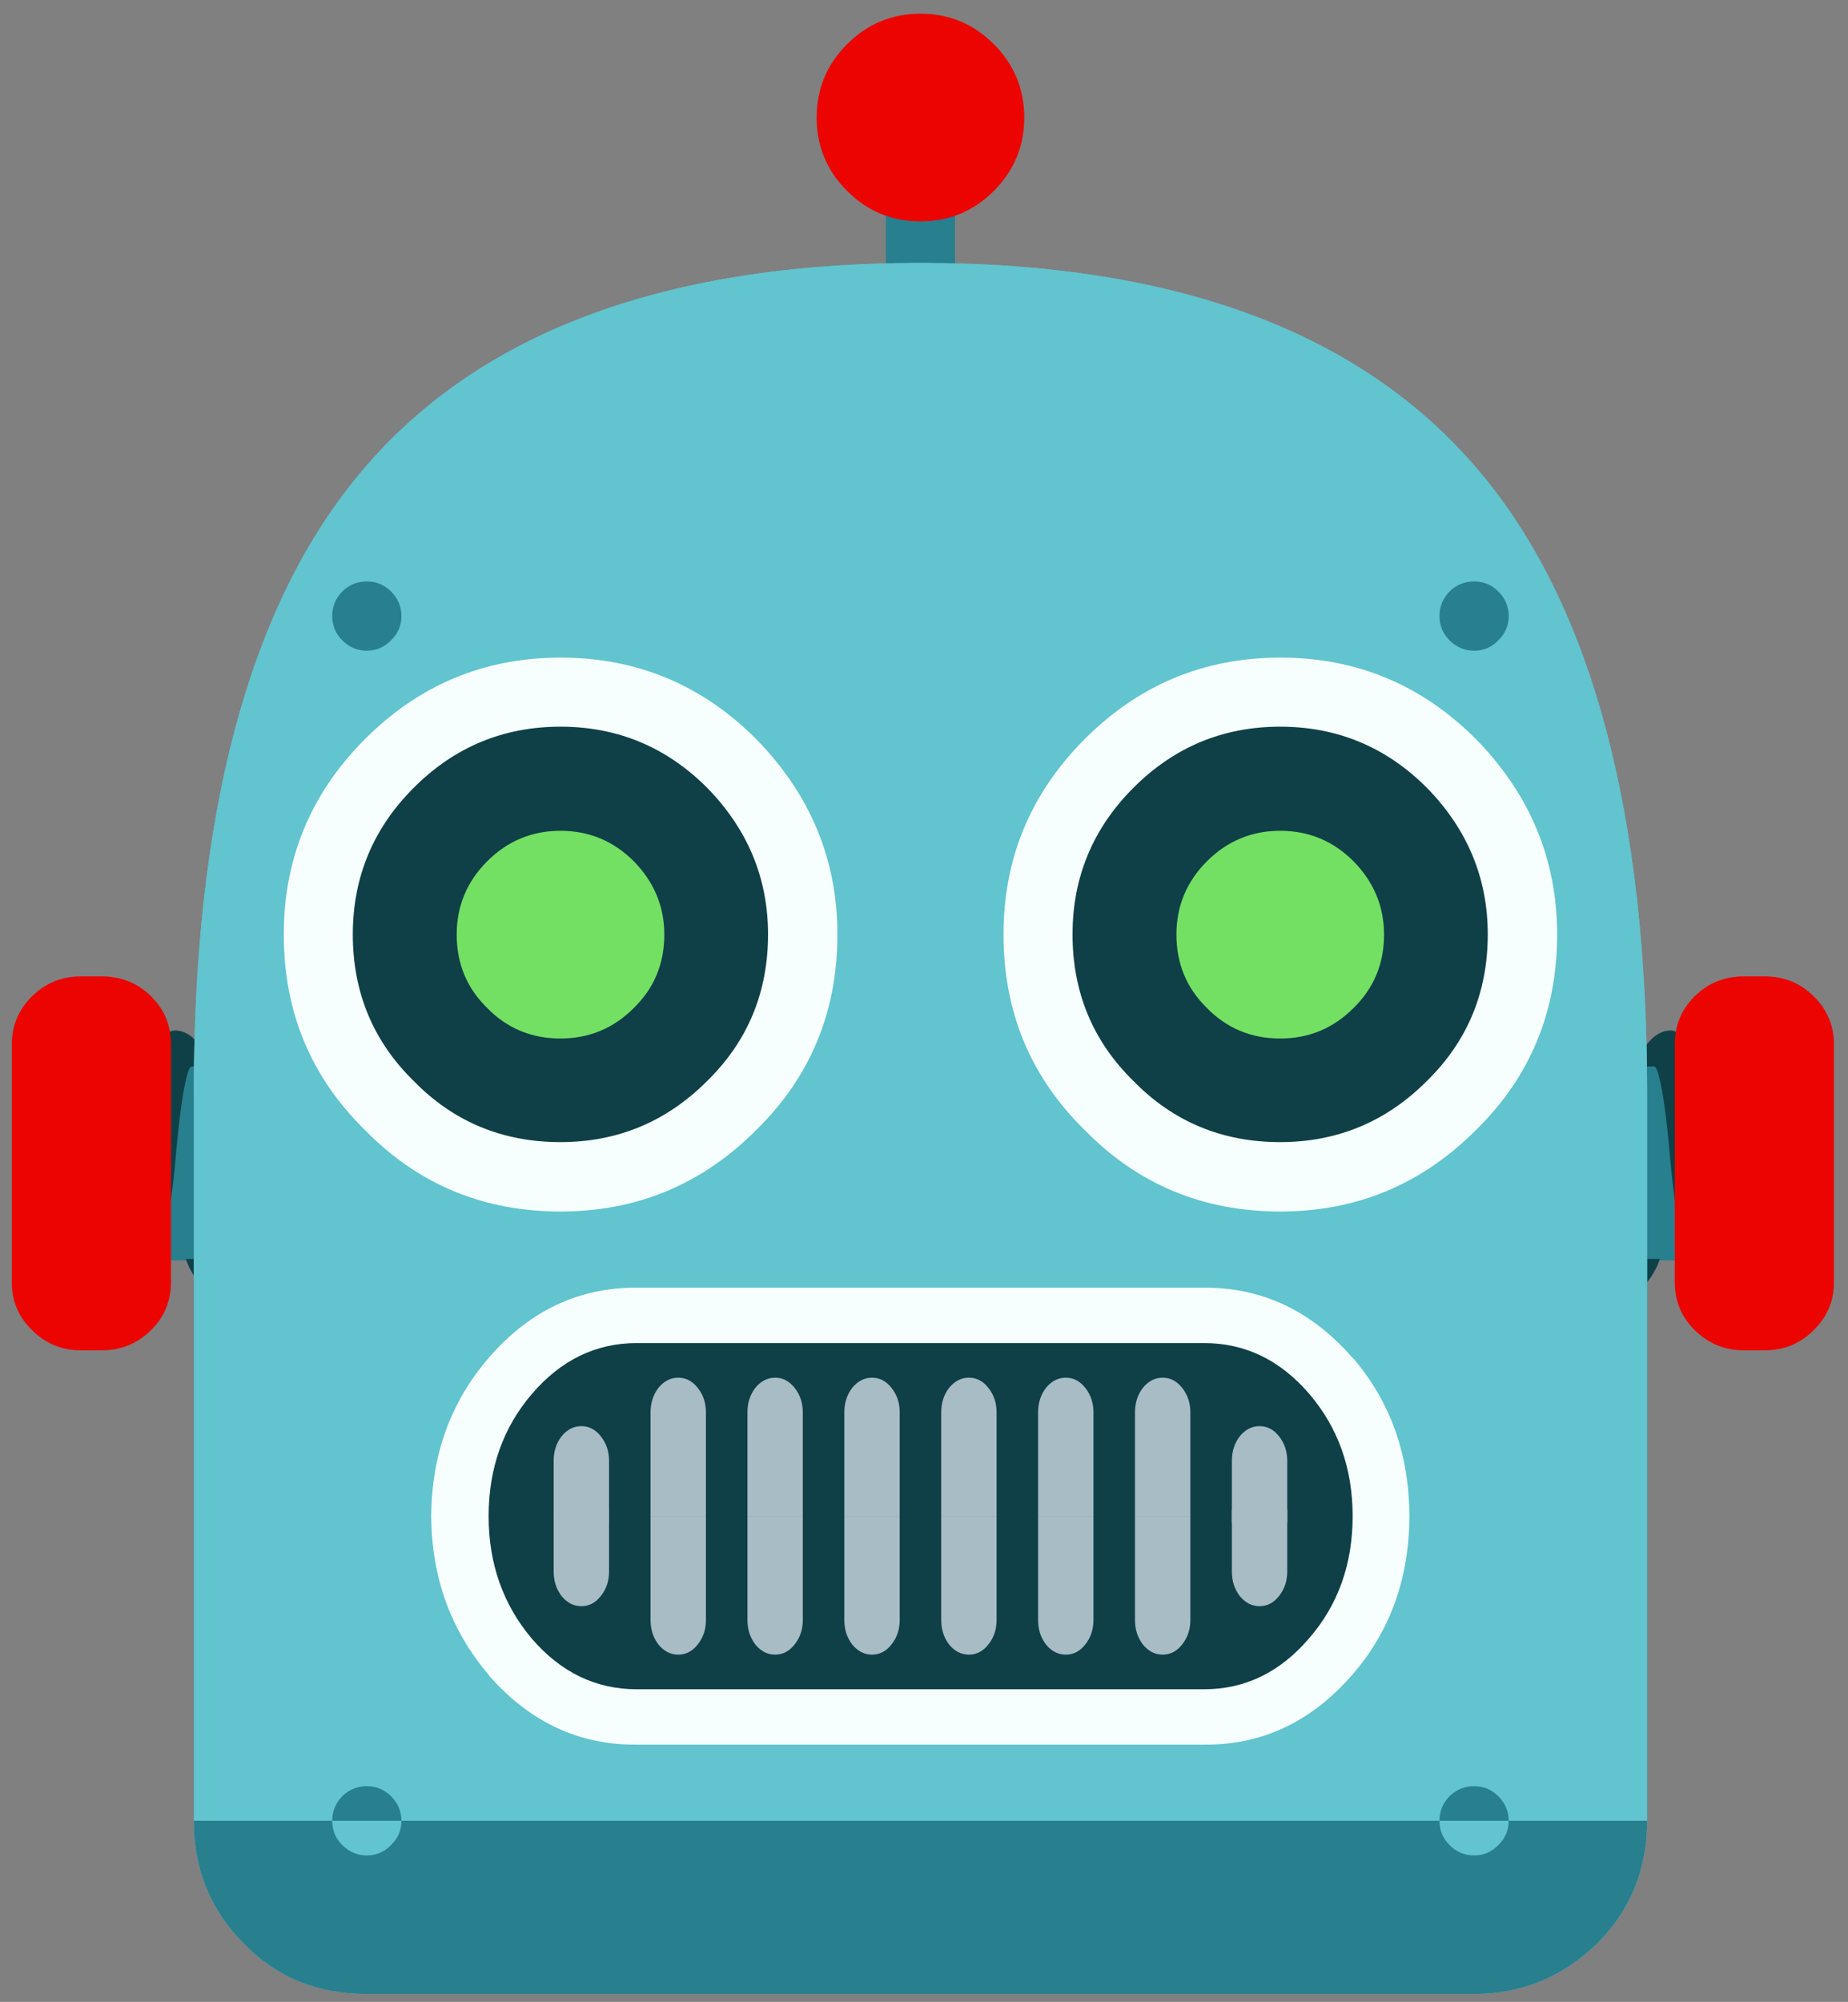
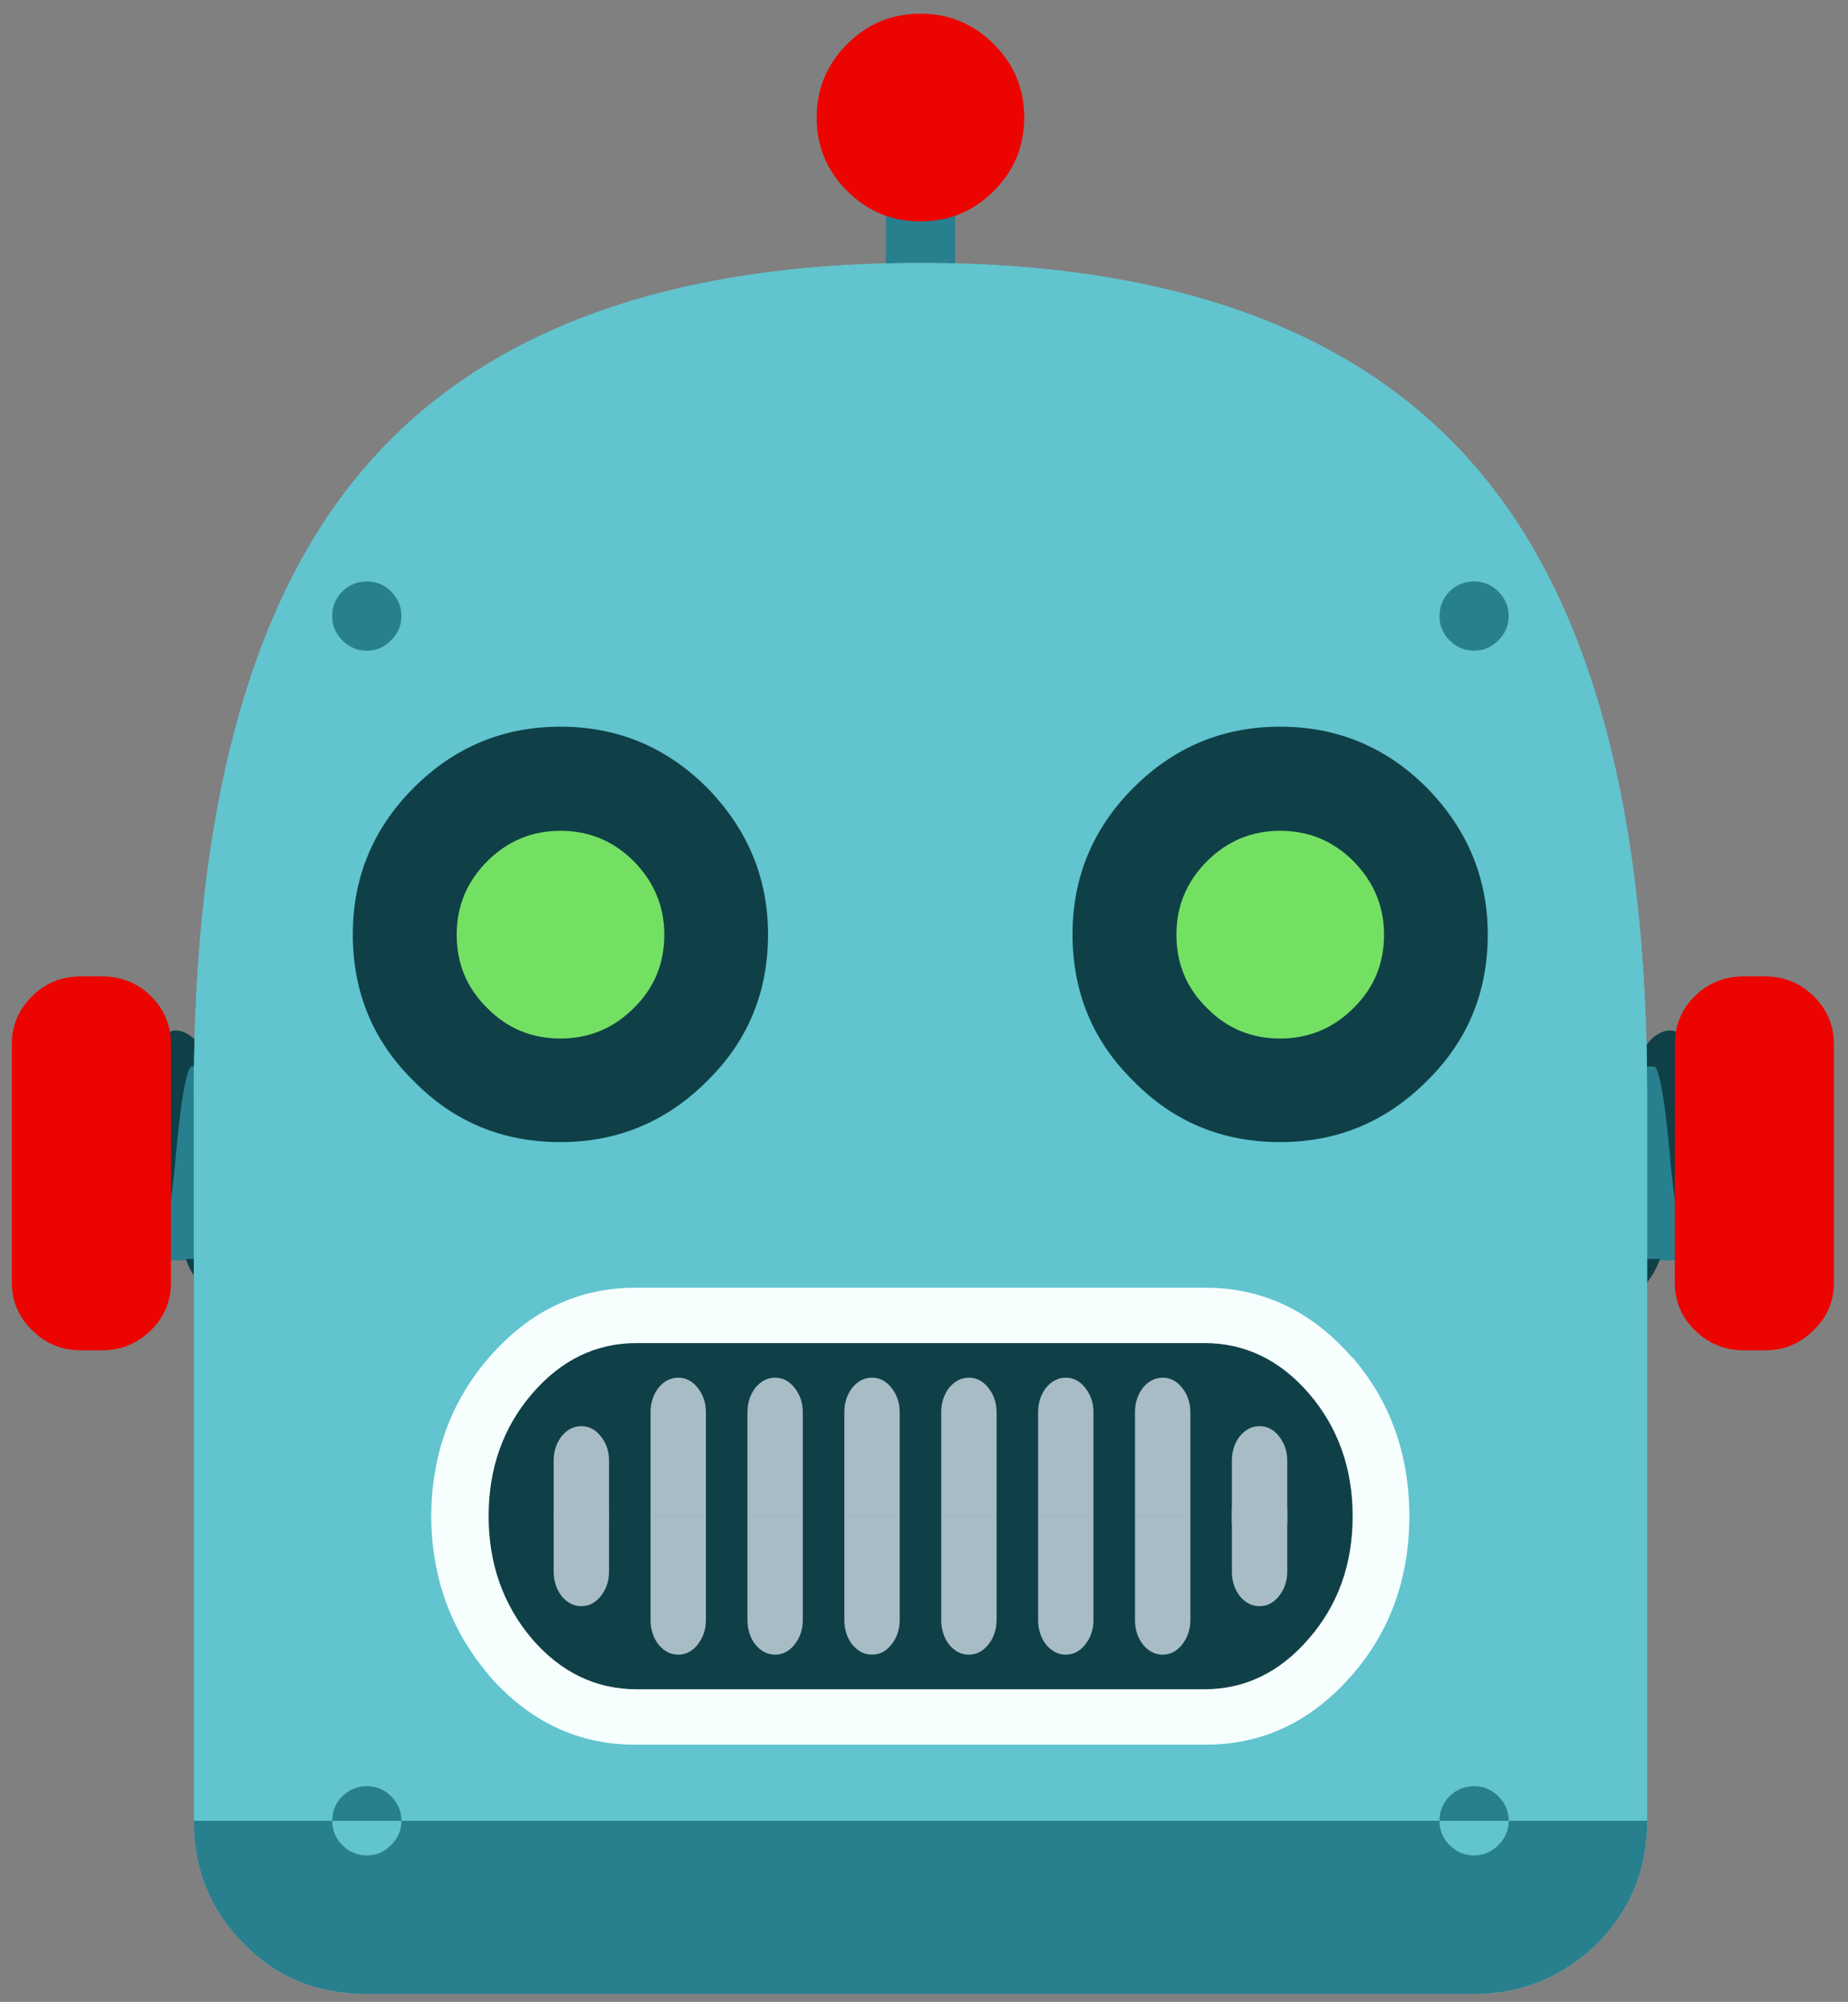
<svg xmlns="http://www.w3.org/2000/svg" xmlns:xlink="http://www.w3.org/1999/xlink" version="1.1" preserveAspectRatio="none" x="0px" y="0px" width="145px" height="157px" viewBox="0 0 145 157">
  <rect x="0" y="0" width="145" height="157" fill="#808080" stroke="none" />
  <defs>
    <g id="Mask_Mask_ear_mask_0_Layer0_0_FILL">
      <path fill="#FFFFFF" stroke="none" d=" M 12 54 L 12 0 -178 0 -178 54 12 54 Z" />
    </g>
    <g id="screw_length_0_Layer0_0_FILL">
      <path fill="#287F8E" stroke="none" d=" M 885 343 L 885 483 1055 483 1055 343 885 343 Z" />
    </g>
    <g id="screw_thread_0_Layer0_0_FILL">
      <path fill="#0F4047" stroke="none" d=" M 0 26 L 14 26 15 26.8 Q 16.25 28.7 17.6 34.2 22.05 51.85 26 99 L 27.6 113.4 Q 29.7 130.6 32.4 145 41.05 191 52 191 62.95 191 71.6 178 75.9 171.5 78 165 L 64 165 Q 62.05 164.8 59.55 155.3 54.6 136.3 52 90 50.55 65.75 45.25 39.6 37.25 0 26 0 15.05 0 6.4 13 3.7 17.05 1.6 21.95 0.55 24.4 0 26 Z" />
    </g>
    <g id="ear_knob_0_Layer0_0_FILL">
      <path fill="#EC0400" stroke="none" d=" M 476.05 197.9 Q 473.15 195 469 195 L 466 195 Q 461.8 195 458.9 197.9 456 200.8 456 205 L 456 240 Q 456 244.15 458.9 247.05 461.85 250 466 250 L 469 250 Q 473.15 250 476.05 247.05 479 244.15 479 240 L 479 205 Q 479 200.85 476.05 197.9 Z" />
    </g>
    <g id="antennae_circle_nstd_0_Layer0_0_FILL">
      <path fill="#EC0400" stroke="none" d=" M 280 69 Q 280 62.8 275.6 58.4 271.2 54 265 54 258.8 54 254.4 58.4 250 62.8 250 69 250 75.2 254.4 79.6 258.8 84 265 84 271.2 84 275.6 79.6 280 75.2 280 69 Z" />
    </g>
    <g id="robot_full_face_0_Layer10_0_FILL">
      <path fill="#61C4CF" stroke="none" d=" M 210 120 Q 210 59.75 186.5 31 161.25 0 105 0 48.75 0 23.5 31 0 59.75 0 120 L 0 225 Q 0 235.5 7.25 242.75 14.25 250 25 250 L 185 250 Q 195.25 250 202.75 242.75 210 235.5 210 225 L 210 120 Z" />
    </g>
    <g id="base_bottom_0_Layer0_0_FILL">
      <path fill="#287F8E" stroke="none" d=" M 11 57 Q 11 59.1 12.45 60.55 13.85 62 16 62 L 48 62 Q 50.05 62 51.55 60.55 53 59.1 53 57 L 53 36 11 36 11 57 Z" />
    </g>
    <g id="base_top_0_Layer0_0_FILL">
      <path fill="#61C4CF" stroke="none" d=" M 53 36 Q 53 23.95 48.3 18.2 43.25 12 32 12 20.75 12 15.7 18.2 11 23.95 11 36 L 11 57 53 57 53 36 Z" />
    </g>
    <g id="dot_0_Layer1_0_FILL">
      <path fill="#61C4CF" stroke="none" d=" M 348 123 Q 348 120.95 346.5 119.45 345.05 118 343 118 340.95 118 339.45 119.45 338 120.95 338 123 338 125.05 339.45 126.5 340.95 128 343 128 345.05 128 346.5 126.5 348 125.05 348 123 Z" />
    </g>
    <g id="dot_0_Layer0_0_FILL">
      <path fill="#287F8E" stroke="none" d=" M 10 5 Q 10 2.95 8.5 1.45 7.05 0 5 0 2.95 0 1.45 1.45 0 2.95 0 5 L 10 5 Z" />
    </g>
    <g id="dot_dark_0_Layer0_0_FILL">
      <path fill="#287F8E" stroke="none" d=" M 348 123 Q 348 120.95 346.5 119.45 345.05 118 343 118 340.95 118 339.45 119.45 338 120.95 338 123 338 125.05 339.45 126.5 340.95 128 343 128 345.05 128 346.5 126.5 348 125.05 348 123 Z" />
    </g>
    <g id="eye_light_0_Layer0_0_FILL">
-       <path fill="#F6FFFE" stroke="none" d=" M 42.5 39.5 Q 45.8 39.5 48.15 37.15 50.5 34.85 50.5 31.5 50.5 28.25 48.15 25.85 45.8 23.5 42.5 23.5 39.2 23.5 36.85 25.85 34.5 28.2 34.5 31.5 34.5 34.85 36.85 37.15 39.15 39.5 42.5 39.5 Z" />
-     </g>
+       </g>
    <g id="eye_dark_0_Layer0_0_FILL">
      <path fill="#0F4047" stroke="none" d=" M 42.5 39.5 Q 45.8 39.5 48.15 37.15 50.5 34.85 50.5 31.5 50.5 28.25 48.15 25.85 45.8 23.5 42.5 23.5 39.2 23.5 36.85 25.85 34.5 28.2 34.5 31.5 34.5 34.85 36.85 37.15 39.15 39.5 42.5 39.5 Z" />
    </g>
    <g id="eye_green_0_Layer1_0_FILL">
      <path fill="#74E063" stroke="none" d=" M 42.5 39.5 Q 45.8 39.5 48.15 37.15 50.5 34.85 50.5 31.5 50.5 28.25 48.15 25.85 45.8 23.5 42.5 23.5 39.2 23.5 36.85 25.85 34.5 28.2 34.5 31.5 34.5 34.85 36.85 37.15 39.15 39.5 42.5 39.5 Z" />
    </g>
    <g id="mouth_0_Layer18_0_FILL">
      <path fill="#F6FFFE" stroke="none" d=" M 141.6 259.15 Q 133.4 268.65 133.3 282 133.4 295.3 141.6 304.9 L 141.6 304.95 Q 150.45 315.1 163 315 L 245 315 Q 257.55 315.1 266.4 304.9 L 266.45 304.85 Q 274.6 295.45 274.65 282 274.6 268.55 266.45 259.1 L 266.4 259.1 Q 257.55 248.95 245 249 L 163 249 Q 150.4 248.95 141.6 259.15 Z" />
    </g>
    <g id="mouth_0_Layer17_0_FILL">
      <path fill="#0F4047" stroke="none" d=" M 147.85 264.35 Q 141.6 271.65 141.6 282 141.6 292.3 147.85 299.7 154.15 307 163 307 L 245 307 Q 253.85 307 260.15 299.65 266.45 292.4 266.45 282 266.45 271.65 260.15 264.3 253.85 257 245 257 L 163 257 Q 154.15 257 147.85 264.35 Z" />
    </g>
    <g id="mouth_line_02_0_Layer0_0_FILL">
      <path fill="#A8BCC6" stroke="none" d=" M 0 5 L 0 14 8 14 8 5 Q 8 2.95 6.8 1.45 5.65 0 4 0 2.35 0 1.15 1.45 0 2.95 0 5 Z" />
    </g>
    <g id="mouth_line_01_0_Layer0_0_FILL">
      <path fill="#A8BCC6" stroke="none" d=" M 0 5 L 0 20 8 20 8 5 Q 8 2.95 6.8 1.45 5.65 0 4 0 2.35 0 1.15 1.45 0 2.95 0 5 Z" />
    </g>
    <path id="antennae_bottom_0_Layer0_0_1_STROKES" stroke="#287F8E" stroke-width="10" stroke-linejoin="round" stroke-linecap="butt" fill="none" d=" M 15 89 L 15 25" />
  </defs>
  <g transform="matrix( 0.543, 0, 0, 0.543, -38.55,-35.85) ">
    <g transform="matrix( 1, 0, 0, 1, 0,0) ">
      <mask id="Mask_Mask_1">
        <g transform="matrix( 1, 0, 0, 1, 313,207) ">
          <g transform="matrix( 1, 0, 0, 1, 0,0) ">
            <use xlink:href="#Mask_Mask_ear_mask_0_Layer0_0_FILL" />
          </g>
        </g>
      </mask>
      <g mask="url(#Mask_Mask_1)">
        <g transform="matrix( 1, 0, 0, 1, 209.85,214.85) ">
          <g transform="matrix( 1.118, 0, 0, 0.2, -989.1,-63.4) ">
            <use xlink:href="#screw_length_0_Layer0_0_FILL" />
          </g>
          <g transform="matrix( 0.2, 0, 0, 0.2, 73.4,0) ">
            <g transform="matrix( 1, 0, 0, 1, 0,0) ">
              <use xlink:href="#screw_thread_0_Layer0_0_FILL" />
            </g>
          </g>
          <g transform="matrix( 0.2, 0, 0, 0.2, 85.4,0) ">
            <g transform="matrix( 1, 0, 0, 1, 0,0) ">
              <use xlink:href="#screw_thread_0_Layer0_0_FILL" />
            </g>
          </g>
          <g transform="matrix( 0.2, 0, 0, 0.2, 97.4,0) ">
            <g transform="matrix( 1, 0, 0, 1, 0,0) ">
              <use xlink:href="#screw_thread_0_Layer0_0_FILL" />
            </g>
          </g>
          <g transform="matrix( 0.2, 0, 0, 0.2, 109.4,0) ">
            <g transform="matrix( 1, 0, 0, 1, 0,0) ">
              <use xlink:href="#screw_thread_0_Layer0_0_FILL" />
            </g>
          </g>
          <g transform="matrix( 0.2, 0, 0, 0.2, 121.4,0) ">
            <g transform="matrix( 1, 0, 0, 1, 0,0) ">
              <use xlink:href="#screw_thread_0_Layer0_0_FILL" />
            </g>
          </g>
          <g transform="matrix( 0.2, 0, 0, 0.2, 133.4,0) ">
            <g transform="matrix( 1, 0, 0, 1, 0,0) ">
              <use xlink:href="#screw_thread_0_Layer0_0_FILL" />
            </g>
          </g>
          <g transform="matrix( 0.2, 0, 0, 0.2, 145.4,0) ">
            <g transform="matrix( 1, 0, 0, 1, 0,0) ">
              <use xlink:href="#screw_thread_0_Layer0_0_FILL" />
            </g>
          </g>
          <g transform="matrix( 0.2, 0, 0, 0.2, 157.4,0) ">
            <g transform="matrix( 1, 0, 0, 1, 0,0) ">
              <use xlink:href="#screw_thread_0_Layer0_0_FILL" />
            </g>
          </g>
        </g>
      </g>
      <mask id="Mask_Mask_2">
        <g transform="matrix( -1, 0, 0, 1, 95.7,207) ">
          <g transform="matrix( 1, 0, 0, 1, 0,0) ">
            <use xlink:href="#Mask_Mask_ear_mask_0_Layer0_0_FILL" />
          </g>
        </g>
      </mask>
      <g mask="url(#Mask_Mask_2)">
        <g transform="matrix( -1, 0, 0, 1, 198.85,214.85) ">
          <g transform="matrix( 1.118, 0, 0, 0.2, -989.1,-63.4) ">
            <use xlink:href="#screw_length_0_Layer0_0_FILL" />
          </g>
          <g transform="matrix( 0.2, 0, 0, 0.2, 73.4,0) ">
            <g transform="matrix( 1, 0, 0, 1, 0,0) ">
              <use xlink:href="#screw_thread_0_Layer0_0_FILL" />
            </g>
          </g>
          <g transform="matrix( 0.2, 0, 0, 0.2, 85.4,0) ">
            <g transform="matrix( 1, 0, 0, 1, 0,0) ">
              <use xlink:href="#screw_thread_0_Layer0_0_FILL" />
            </g>
          </g>
          <g transform="matrix( 0.2, 0, 0, 0.2, 97.4,0) ">
            <g transform="matrix( 1, 0, 0, 1, 0,0) ">
              <use xlink:href="#screw_thread_0_Layer0_0_FILL" />
            </g>
          </g>
          <g transform="matrix( 0.2, 0, 0, 0.2, 109.4,0) ">
            <g transform="matrix( 1, 0, 0, 1, 0,0) ">
              <use xlink:href="#screw_thread_0_Layer0_0_FILL" />
            </g>
          </g>
          <g transform="matrix( 0.2, 0, 0, 0.2, 121.4,0) ">
            <g transform="matrix( 1, 0, 0, 1, 0,0) ">
              <use xlink:href="#screw_thread_0_Layer0_0_FILL" />
            </g>
          </g>
          <g transform="matrix( 0.2, 0, 0, 0.2, 133.4,0) ">
            <g transform="matrix( 1, 0, 0, 1, 0,0) ">
              <use xlink:href="#screw_thread_0_Layer0_0_FILL" />
            </g>
          </g>
          <g transform="matrix( 0.2, 0, 0, 0.2, 145.4,0) ">
            <g transform="matrix( 1, 0, 0, 1, 0,0) ">
              <use xlink:href="#screw_thread_0_Layer0_0_FILL" />
            </g>
          </g>
          <g transform="matrix( 0.2, 0, 0, 0.2, 157.4,0) ">
            <g transform="matrix( 1, 0, 0, 1, 0,0) ">
              <use xlink:href="#screw_thread_0_Layer0_0_FILL" />
            </g>
          </g>
        </g>
      </g>
      <g transform="matrix( 1, 0, 0, 1, 313,207) ">
        <g transform="matrix( 1, 0, 0, 0.982, -456,-191.45) ">
          <use xlink:href="#ear_knob_0_Layer0_0_FILL" />
        </g>
      </g>
      <g transform="matrix( -1, 0, 0, 1, 95.7,207) ">
        <g transform="matrix( 1, 0, 0, 0.982, -456,-191.45) ">
          <use xlink:href="#ear_knob_0_Layer0_0_FILL" />
        </g>
      </g>
    </g>
    <g transform="matrix( 1, 0, 0, 1, 189,68) ">
      <g transform="matrix( 1, 0, 0, 1, 0,0) ">
        <use xlink:href="#antennae_bottom_0_Layer0_0_1_STROKES" />
      </g>
    </g>
    <g transform="matrix( 1, 0, 0, 1, 189,68) ">
      <g transform="matrix( 1, 0, 0, 1, 0,0) ">
        <g transform="matrix( 1, 0, 0, 1, 0,0) ">
          <g transform="matrix( 1, 0, 0, 1, -250,-54) ">
            <use xlink:href="#antennae_circle_nstd_0_Layer0_0_FILL" />
          </g>
        </g>
      </g>
    </g>
    <g transform="matrix( 1, 0, 0, 1, 99,104) ">
      <g transform="matrix( 1, 0, 0, 1, 0,0) ">
        <use xlink:href="#robot_full_face_0_Layer10_0_FILL" />
      </g>
      <g transform="matrix( 1, 0, 0, 1, 0,120) ">
        <g transform="matrix( 5, 0, 0, 5, -55,-180) ">
          <use xlink:href="#base_bottom_0_Layer0_0_FILL" />
        </g>
      </g>
      <g transform="matrix( 1, 0, 0, 1, 0,0) ">
        <g transform="matrix( 5, 0, 0, 5, -55,-60) ">
          <use xlink:href="#base_top_0_Layer0_0_FILL" />
        </g>
      </g>
      <g transform="matrix( 1, 0, 0, 1, 180,220) ">
        <g transform="matrix( 1, 0, 0, 1, -338,-118) ">
          <use xlink:href="#dot_0_Layer1_0_FILL" />
        </g>
        <g transform="matrix( 1, 0, 0, 1, 0,0) ">
          <use xlink:href="#dot_0_Layer0_0_FILL" />
        </g>
      </g>
      <g transform="matrix( 1, 0, 0, 1, 20,220) ">
        <g transform="matrix( 1, 0, 0, 1, -338,-118) ">
          <use xlink:href="#dot_0_Layer1_0_FILL" />
        </g>
        <g transform="matrix( 1, 0, 0, 1, 0,0) ">
          <use xlink:href="#dot_0_Layer0_0_FILL" />
        </g>
      </g>
      <g transform="matrix( 1, 0, 0, 1, 20,46) ">
        <g transform="matrix( 1, 0, 0, 1, -338,-118) ">
          <use xlink:href="#dot_dark_0_Layer0_0_FILL" />
        </g>
      </g>
      <g transform="matrix( 1, 0, 0, 1, 180,46) ">
        <g transform="matrix( 1, 0, 0, 1, -338,-118) ">
          <use xlink:href="#dot_dark_0_Layer0_0_FILL" />
        </g>
      </g>
      <g transform="matrix( 1, 0, 0, 1, 117,57) ">
        <g transform="matrix( 1, 0, 0, 1, 0,0) ">
          <g transform="matrix( 5, 0, 0, 5, -172.5,-117.5) ">
            <use xlink:href="#eye_light_0_Layer0_0_FILL" />
          </g>
        </g>
        <g transform="matrix( 1, 0, 0, 1, 10,10) ">
          <g transform="matrix( 3.75, 0, 0, 3.75, -129.4,-88.15) ">
            <use xlink:href="#eye_dark_0_Layer0_0_FILL" />
          </g>
        </g>
        <g transform="matrix( 1, 0, 0, 1, 25,25) ">
          <g transform="matrix( 1.875, 0, 0, 1.875, -64.7,-44.05) ">
            <use xlink:href="#eye_green_0_Layer1_0_FILL" />
          </g>
        </g>
      </g>
      <g transform="matrix( 1, 0, 0, 1, 13,57) ">
        <g transform="matrix( 1, 0, 0, 1, 0,0) ">
          <g transform="matrix( 5, 0, 0, 5, -172.5,-117.5) ">
            <use xlink:href="#eye_light_0_Layer0_0_FILL" />
          </g>
        </g>
        <g transform="matrix( 1, 0, 0, 1, 10,10) ">
          <g transform="matrix( 3.75, 0, 0, 3.75, -129.4,-88.15) ">
            <use xlink:href="#eye_dark_0_Layer0_0_FILL" />
          </g>
        </g>
        <g transform="matrix( 1, 0, 0, 1, 25,25) ">
          <g transform="matrix( 1.875, 0, 0, 1.875, -64.7,-44.05) ">
            <use xlink:href="#eye_green_0_Layer1_0_FILL" />
          </g>
        </g>
      </g>
      <g transform="matrix( 1, 0, 0, 1, 34.3,148) ">
        <g transform="matrix( 1, 0, 0, 1, -133.3,-249) ">
          <use xlink:href="#mouth_0_Layer18_0_FILL" />
        </g>
        <g transform="matrix( 1, 0, 0, 1, -133.3,-249) ">
          <use xlink:href="#mouth_0_Layer17_0_FILL" />
        </g>
        <g transform="matrix( 1, 0, 0, 1, 17.7,20) ">
          <g transform="matrix( 1, 0, 0, 1, 0,0) ">
            <use xlink:href="#mouth_line_02_0_Layer0_0_FILL" />
          </g>
        </g>
        <g transform="matrix( 1, 0, 0, -1, 17.7,46) ">
          <g transform="matrix( 1, 0, 0, 1, 0,0) ">
            <use xlink:href="#mouth_line_02_0_Layer0_0_FILL" />
          </g>
        </g>
        <g transform="matrix( 1, 0, 0, 1, 31.7,13) ">
          <g transform="matrix( 1, 0, 0, 1, 0,0) ">
            <use xlink:href="#mouth_line_01_0_Layer0_0_FILL" />
          </g>
        </g>
        <g transform="matrix( 1, 0, 0, -1, 31.7,53) ">
          <g transform="matrix( 1, 0, 0, 1, 0,0) ">
            <use xlink:href="#mouth_line_01_0_Layer0_0_FILL" />
          </g>
        </g>
        <g transform="matrix( 1, 0, 0, 1, 45.7,13) ">
          <g transform="matrix( 1, 0, 0, 1, 0,0) ">
            <use xlink:href="#mouth_line_01_0_Layer0_0_FILL" />
          </g>
        </g>
        <g transform="matrix( 1, 0, 0, -1, 45.7,53) ">
          <g transform="matrix( 1, 0, 0, 1, 0,0) ">
            <use xlink:href="#mouth_line_01_0_Layer0_0_FILL" />
          </g>
        </g>
        <g transform="matrix( 1, 0, 0, 1, 59.7,13) ">
          <g transform="matrix( 1, 0, 0, 1, 0,0) ">
            <use xlink:href="#mouth_line_01_0_Layer0_0_FILL" />
          </g>
        </g>
        <g transform="matrix( 1, 0, 0, -1, 59.7,53) ">
          <g transform="matrix( 1, 0, 0, 1, 0,0) ">
            <use xlink:href="#mouth_line_01_0_Layer0_0_FILL" />
          </g>
        </g>
        <g transform="matrix( 1, 0, 0, 1, 73.7,13) ">
          <g transform="matrix( 1, 0, 0, 1, 0,0) ">
            <use xlink:href="#mouth_line_01_0_Layer0_0_FILL" />
          </g>
        </g>
        <g transform="matrix( 1, 0, 0, -1, 73.7,53) ">
          <g transform="matrix( 1, 0, 0, 1, 0,0) ">
            <use xlink:href="#mouth_line_01_0_Layer0_0_FILL" />
          </g>
        </g>
        <g transform="matrix( 1, 0, 0, 1, 87.7,13) ">
          <g transform="matrix( 1, 0, 0, 1, 0,0) ">
            <use xlink:href="#mouth_line_01_0_Layer0_0_FILL" />
          </g>
        </g>
        <g transform="matrix( 1, 0, 0, -1, 87.7,53) ">
          <g transform="matrix( 1, 0, 0, 1, 0,0) ">
            <use xlink:href="#mouth_line_01_0_Layer0_0_FILL" />
          </g>
        </g>
        <g transform="matrix( 1, 0, 0, 1, 101.7,13) ">
          <g transform="matrix( 1, 0, 0, 1, 0,0) ">
            <use xlink:href="#mouth_line_01_0_Layer0_0_FILL" />
          </g>
        </g>
        <g transform="matrix( 1, 0, 0, -1, 101.7,53) ">
          <g transform="matrix( 1, 0, 0, 1, 0,0) ">
            <use xlink:href="#mouth_line_01_0_Layer0_0_FILL" />
          </g>
        </g>
        <g transform="matrix( 1, 0, 0, 1, 115.7,20) ">
          <g transform="matrix( 1, 0, 0, 1, 0,0) ">
            <use xlink:href="#mouth_line_02_0_Layer0_0_FILL" />
          </g>
        </g>
        <g transform="matrix( 1, 0, 0, -1, 115.7,46) ">
          <g transform="matrix( 1, 0, 0, 1, 0,0) ">
            <use xlink:href="#mouth_line_02_0_Layer0_0_FILL" />
          </g>
        </g>
      </g>
    </g>
  </g>
</svg>